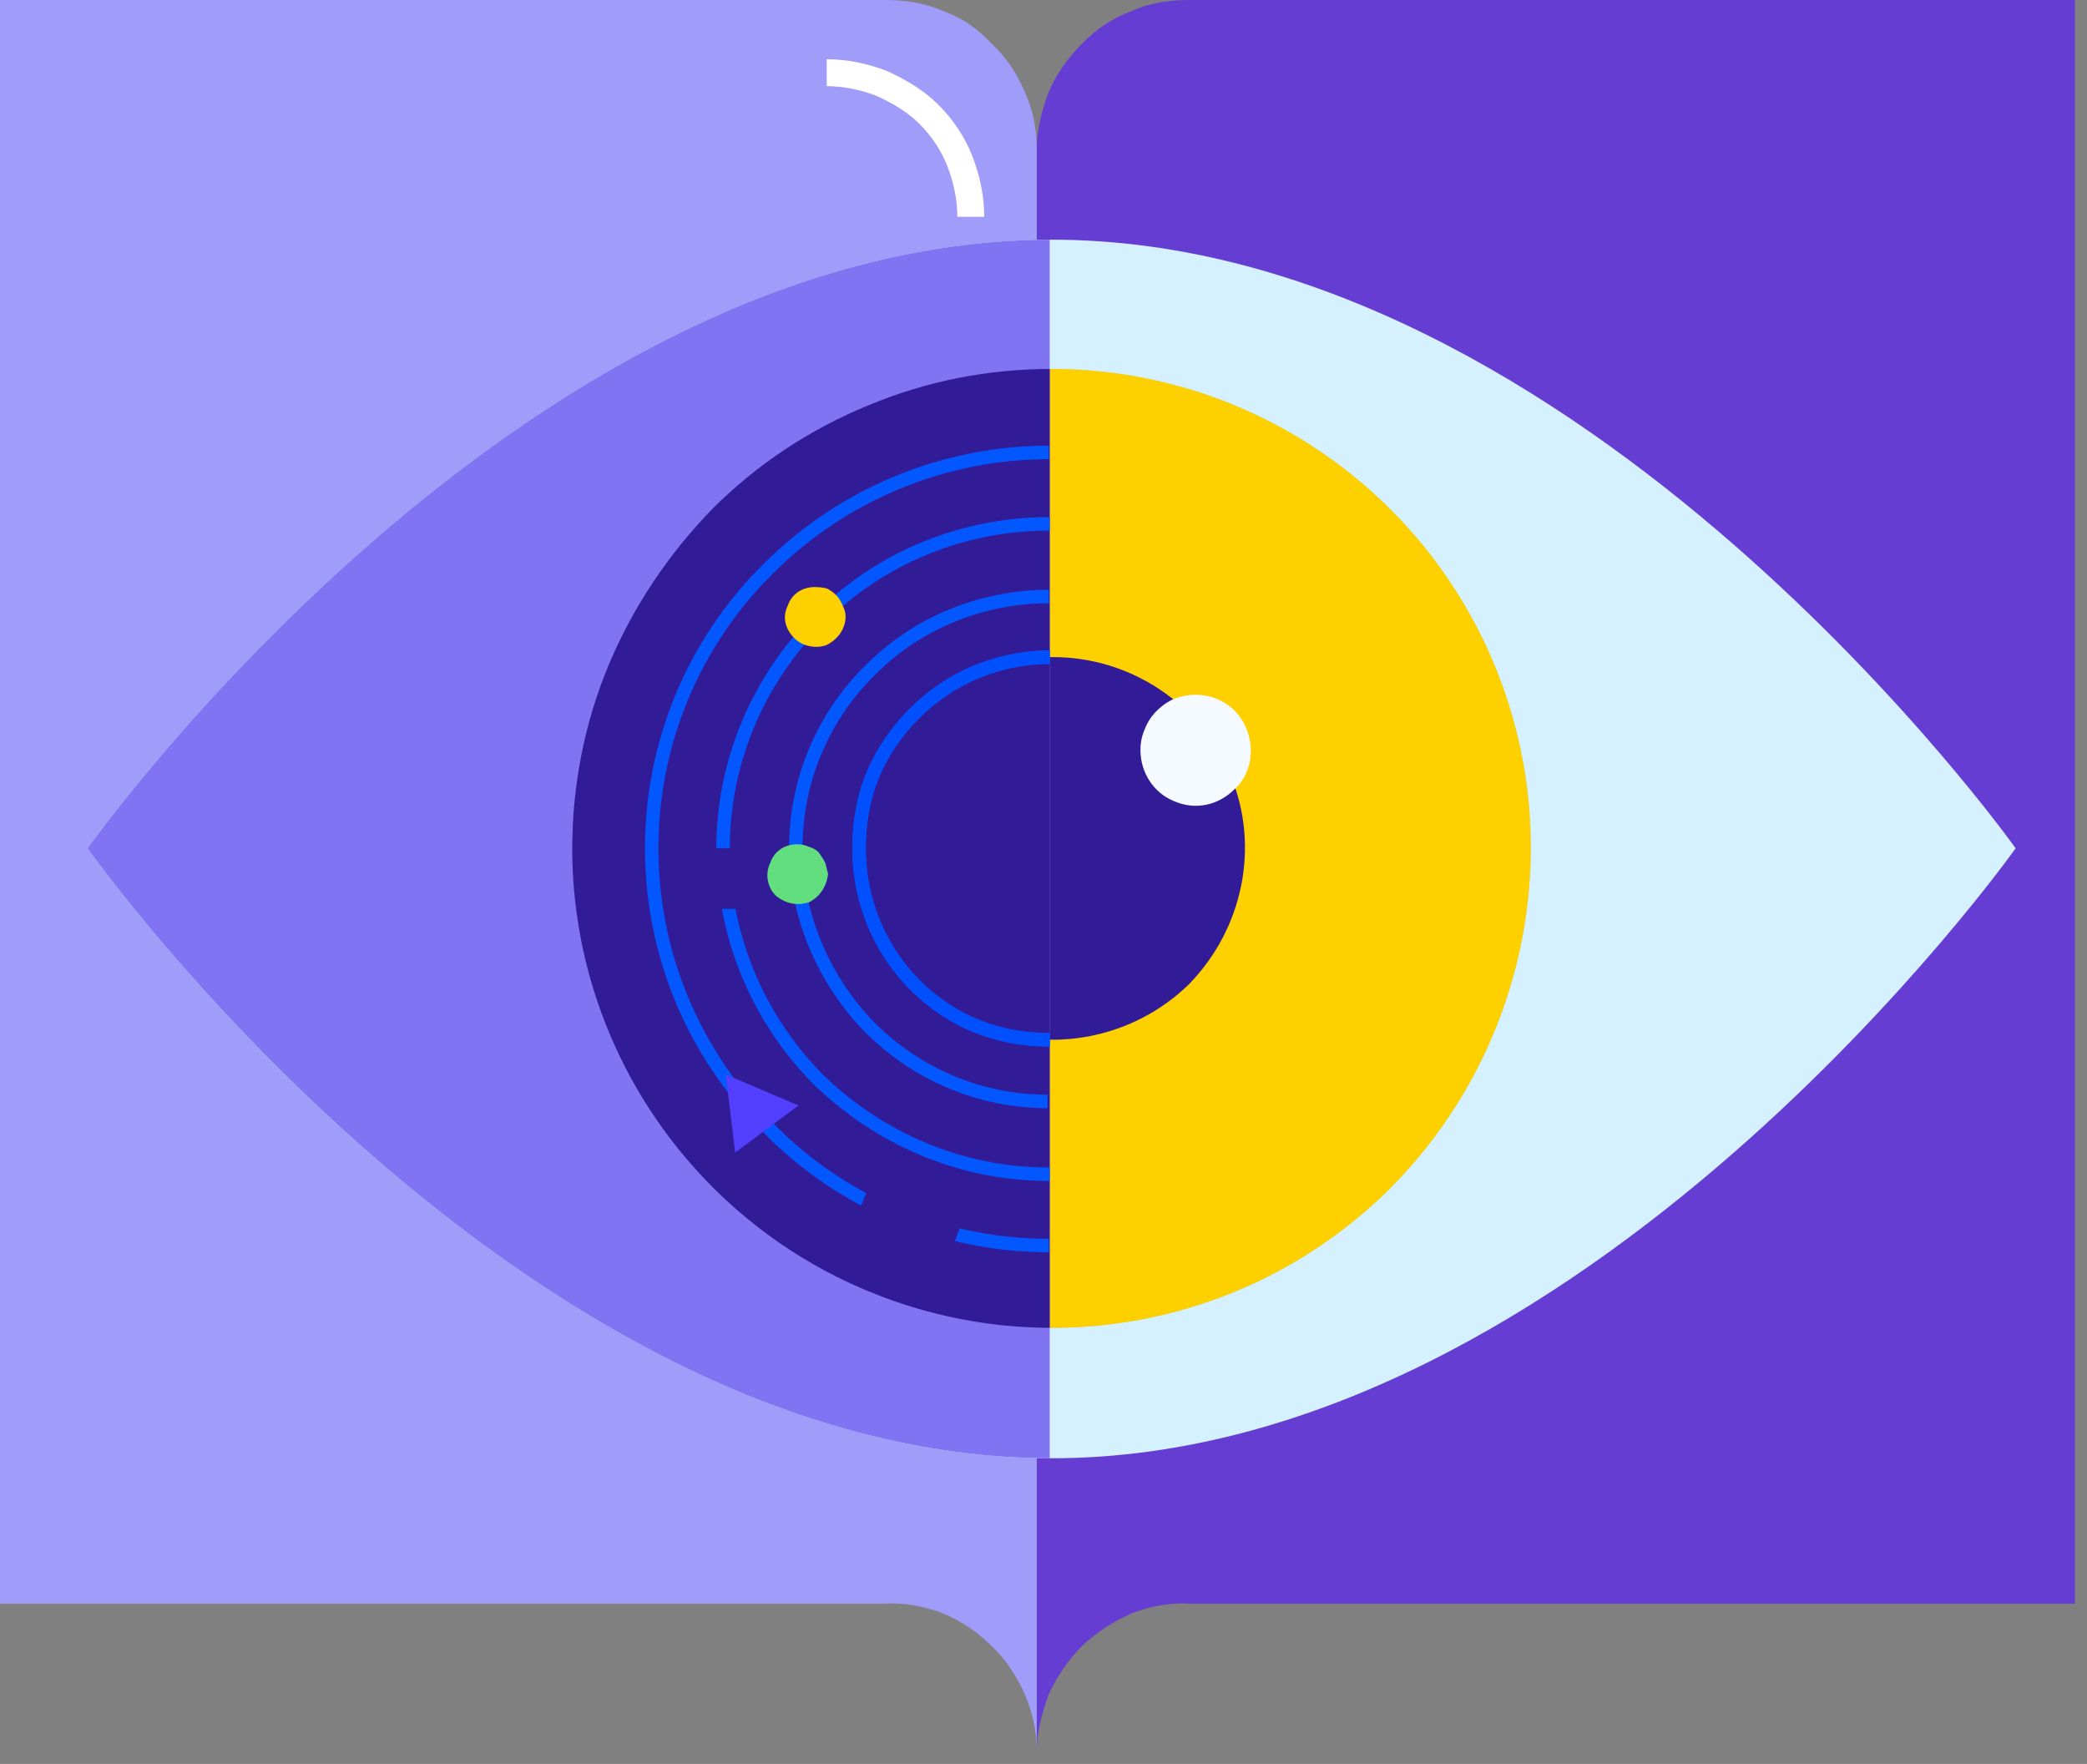
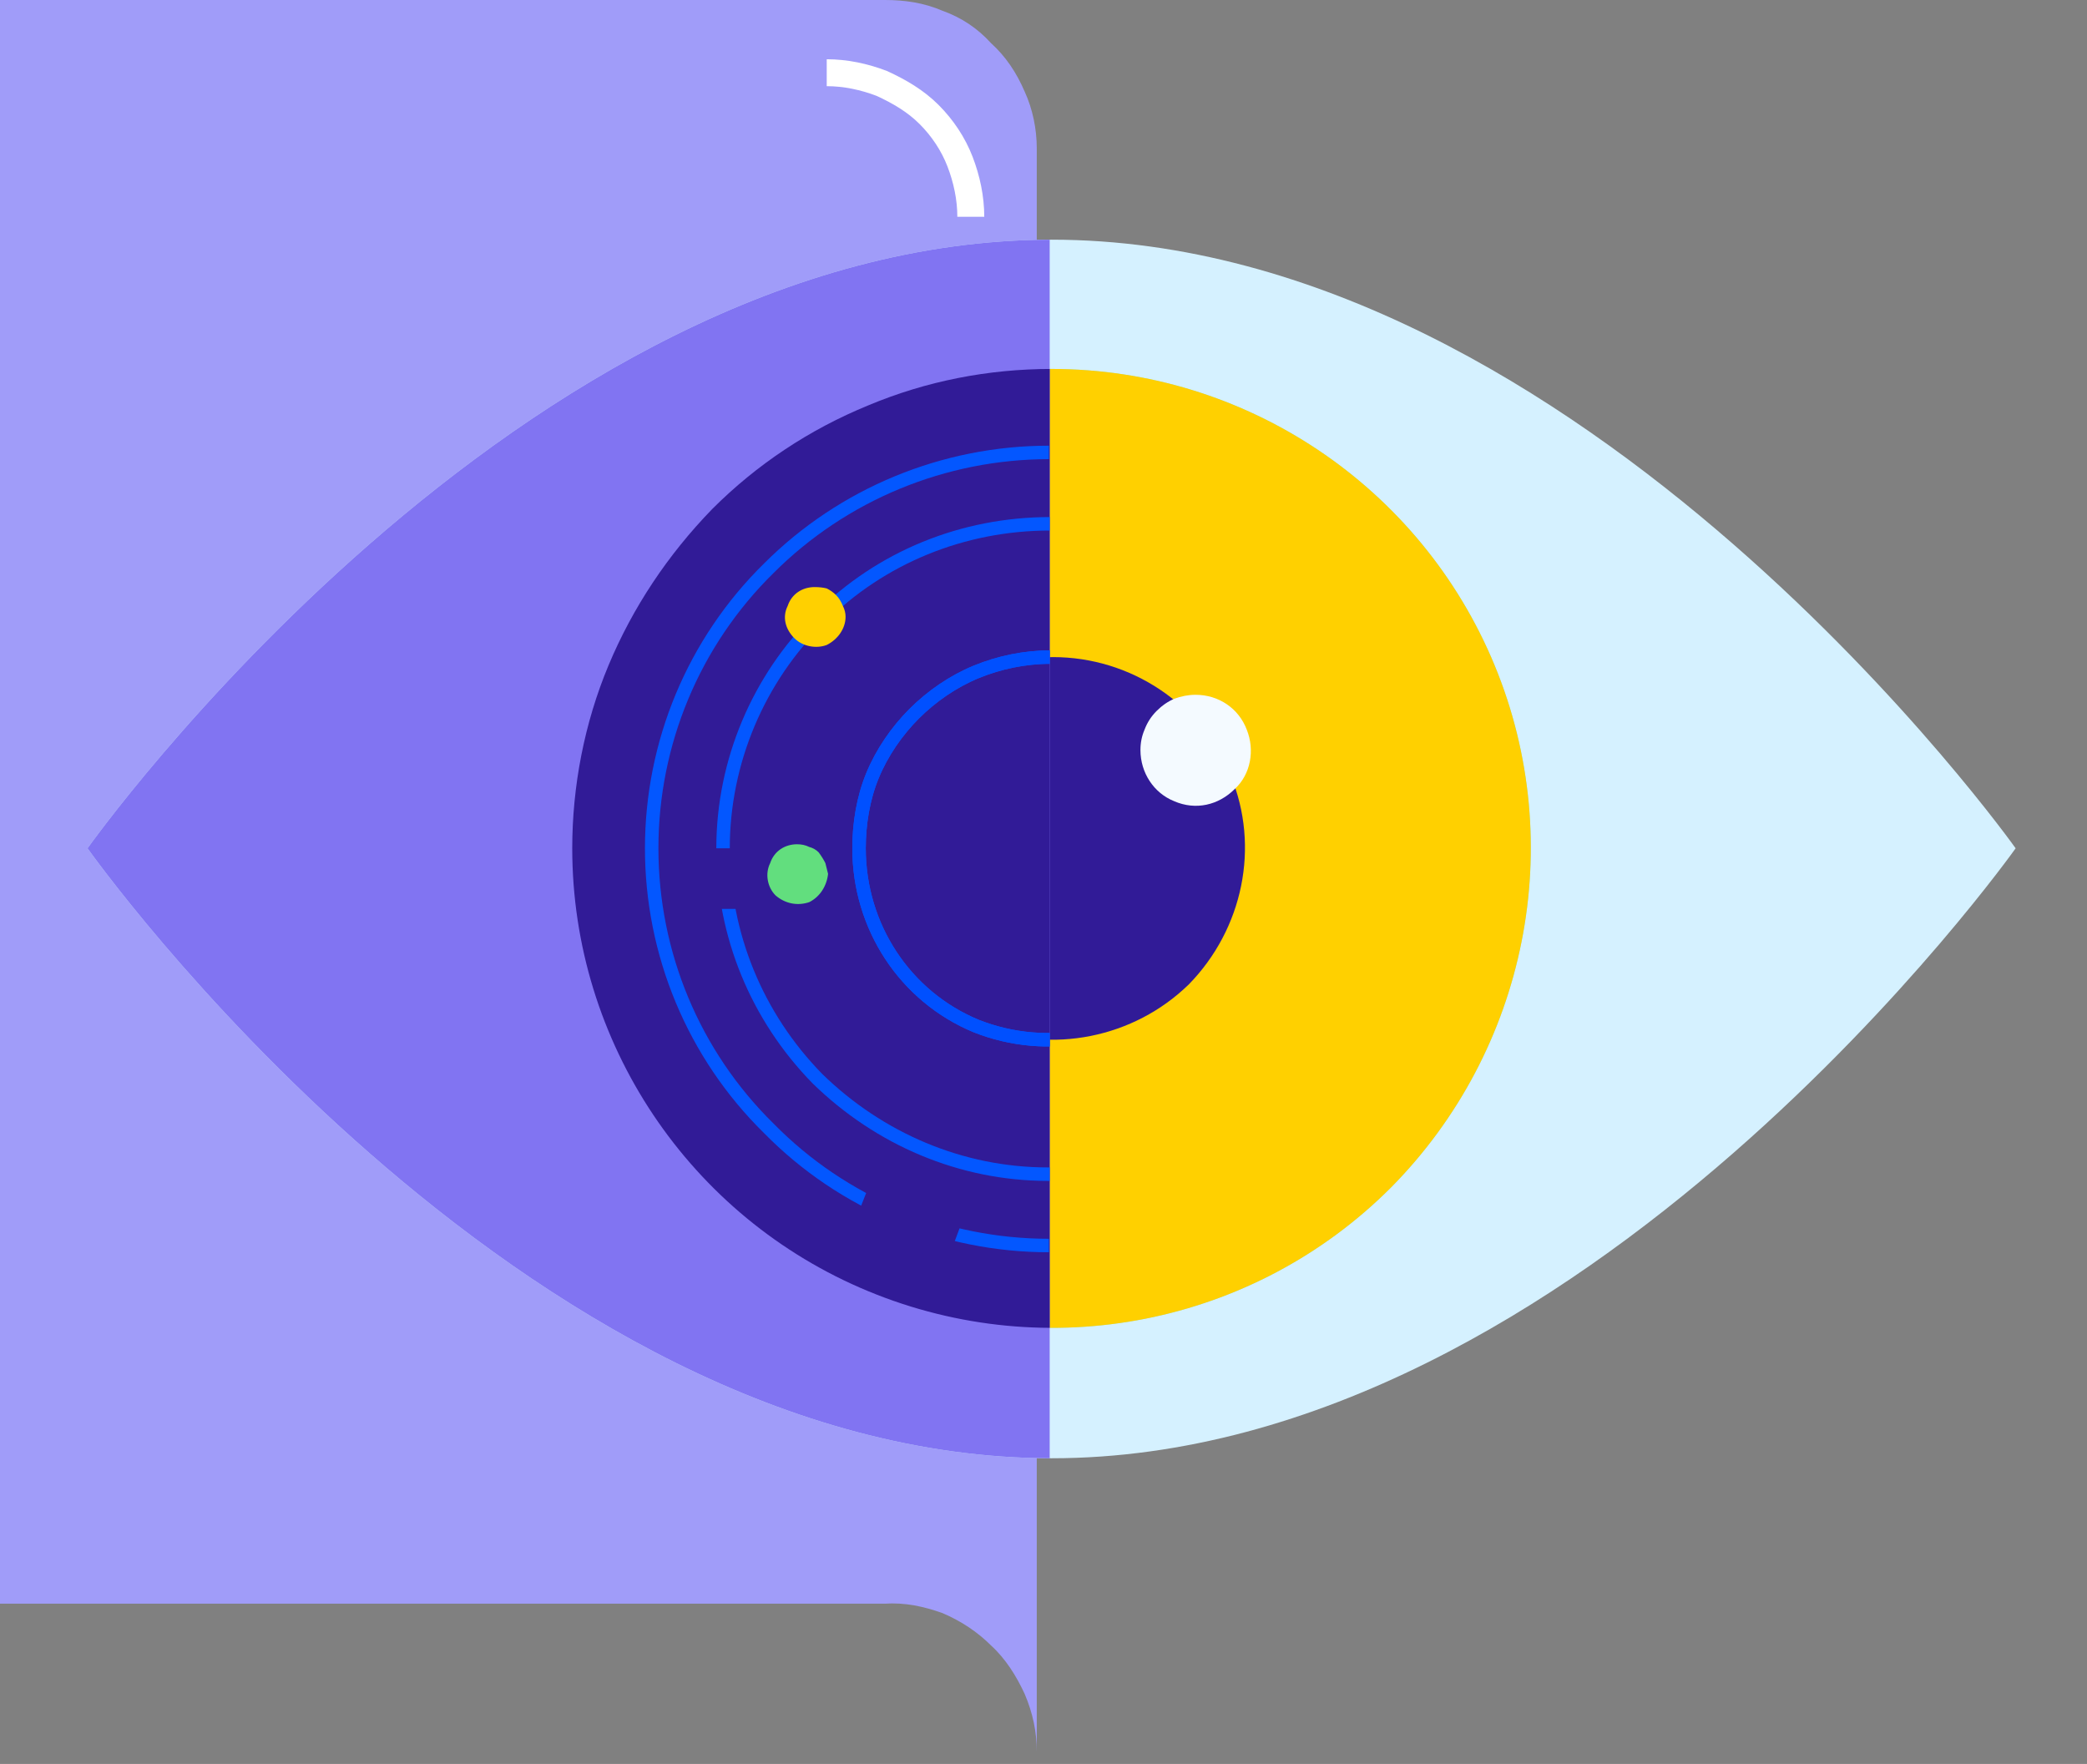
<svg xmlns="http://www.w3.org/2000/svg" version="1.2" viewBox="0 0 155 131" width="155" height="131">
  <rect x="0" y="0" width="155" height="131" fill="#808080" stroke="none" />
  <defs>
    <clipPath clipPathUnits="userSpaceOnUse" id="cp1">
      <path d="m3.96 12.44h74v99h-74z" />
    </clipPath>
  </defs>
  <style>.a{fill:#653dd3}.b{fill:#a09cf9}.c{fill:none;stroke:#fff;stroke-miterlimit:10;stroke-width:2}.d{fill:#ecf6ff}.e{fill:#d5f1ff}.f{fill:#94e6e2}.g{fill:#ffd000}.h{fill:#311b97}.i{fill:#f4faff}.j{fill:#8174f2}.k{fill:none;stroke:#0357ff;stroke-miterlimit:10}.l{fill:none;stroke:#0050ff;stroke-miterlimit:10}.m{fill:#62de7e}.n{fill:#5340ff}</style>
-   <path class="a" d="m77 130.1c0-1.5 0.4-2.9 0.9-4.3 0.6-1.3 1.5-2.6 2.5-3.6 1.1-1 2.3-1.8 3.7-2.4 1.3-0.5 2.8-0.8 4.3-0.7h65.7v-119.1h-65.7c-1.5 0-3 0.2-4.3 0.8-1.4 0.5-2.6 1.3-3.7 2.4-1 1-1.9 2.2-2.5 3.6-0.5 1.3-0.9 2.8-0.9 4.2z" />
  <path class="b" d="m77 130.1c0-1.5-0.3-2.9-0.9-4.3-0.6-1.3-1.4-2.6-2.5-3.6-1-1-2.2-1.8-3.6-2.4-1.4-0.5-2.8-0.8-4.3-0.7h-65.7v-119.1h65.7c1.5 0 2.9 0.2 4.3 0.8 1.4 0.5 2.6 1.3 3.6 2.4 1.1 1 1.9 2.2 2.5 3.6 0.6 1.3 0.9 2.8 0.9 4.2" />
  <path class="c" d="m61.4 5.4c1.4 0 2.8 0.3 4.1 0.8 1.3 0.6 2.5 1.3 3.5 2.3 1 1 1.8 2.2 2.3 3.5 0.5 1.3 0.8 2.7 0.8 4.1" />
-   <path class="d" d="m88 33.2c0.7 0 1.3 0.4 1.6 1 0.3 0.7 0.1 1.4-0.4 1.9-0.5 0.5-1.2 0.6-1.9 0.4-0.6-0.3-1-0.9-1-1.6q0-0.4 0.1-0.7 0.2-0.3 0.4-0.5 0.2-0.3 0.5-0.4 0.4-0.1 0.7-0.1z" />
  <path class="e" d="m6.5 63c0 0 32 45.3 71.6 45.3 39.5 0 71.6-45.3 71.6-45.3 0 0-32.1-45.2-71.6-45.2-39.6 0-71.6 45.2-71.6 45.2z" />
  <path class="f" d="m42.5 63c0 14.4 8.7 27.4 22 32.9 13.3 5.5 28.6 2.5 38.8-7.7 10.1-10.2 13.2-25.5 7.7-38.8-5.5-13.3-18.5-22-32.9-22-4.7 0-9.3 0.9-13.6 2.7-4.4 1.8-8.3 4.4-11.6 7.7-3.3 3.4-5.9 7.3-7.7 11.6-1.8 4.3-2.7 9-2.7 13.6z" />
  <path class="g" d="m42.5 63c0 14.4 8.7 27.4 22 32.9 13.3 5.5 28.6 2.5 38.8-7.7 10.1-10.2 13.2-25.5 7.7-38.8-5.5-13.3-18.5-22-32.9-22-4.7 0-9.3 0.9-13.6 2.7-4.4 1.8-8.3 4.4-11.6 7.7-3.3 3.4-5.9 7.3-7.7 11.6-1.8 4.3-2.7 9-2.7 13.6z" />
  <path class="h" d="m64 63c0 5.8 3.5 11 8.8 13.2 5.3 2.1 11.4 0.9 15.5-3.1 4-4.1 5.3-10.2 3.1-15.5-2.2-5.3-7.4-8.8-13.2-8.8-1.8 0-3.7 0.4-5.4 1.1-1.7 0.7-3.3 1.8-4.6 3.1-1.3 1.3-2.4 2.9-3.1 4.6-0.7 1.7-1.1 3.6-1.1 5.4z" />
  <path class="i" d="m84.7 55.7c0 1.7 1 3.2 2.5 3.8 1.6 0.7 3.3 0.3 4.5-0.9 1.2-1.1 1.5-2.9 0.9-4.4-0.6-1.6-2.1-2.6-3.8-2.6q-0.8 0-1.6 0.3-0.7 0.3-1.3 0.9-0.6 0.6-0.9 1.4-0.3 0.7-0.3 1.5z" />
  <g clip-path="url(#cp1)">
    <path class="j" d="m6.5 63c0 0 32 45.3 71.6 45.3 39.5 0 71.6-45.3 71.6-45.3 0 0-32.1-45.2-71.6-45.2-39.6 0-71.6 45.2-71.6 45.2z" />
    <path class="h" d="m42.5 63c0 14.4 8.7 27.4 22 32.9 13.3 5.5 28.6 2.5 38.8-7.7 10.1-10.2 13.2-25.5 7.7-38.8-5.5-13.3-18.5-22-32.9-22-4.7 0-9.3 0.9-13.6 2.7-4.4 1.8-8.3 4.4-11.6 7.7-3.3 3.4-5.9 7.3-7.7 11.6-1.8 4.3-2.7 9-2.7 13.6z" />
    <path fill-rule="evenodd" class="k" d="m63.8 63c0 5.8 3.4 11 8.7 13.2 5.3 2.1 11.4 0.9 15.5-3.1 4.1-4.1 5.3-10.2 3.1-15.5-2.2-5.3-7.4-8.8-13.1-8.8-1.9 0-3.8 0.4-5.5 1.1-1.7 0.7-3.3 1.8-4.6 3.1-1.3 1.3-2.4 2.9-3.1 4.6-0.7 1.7-1 3.6-1 5.4z" />
    <path fill-rule="evenodd" class="l" d="m63.8 63c0 5.8 3.4 11 8.7 13.2 5.3 2.1 11.4 0.9 15.5-3.1 4.1-4.1 5.3-10.2 3.1-15.5-2.2-5.3-7.4-8.8-13.1-8.8-1.9 0-3.8 0.4-5.5 1.1-1.7 0.7-3.3 1.8-4.6 3.1-1.3 1.3-2.4 2.9-3.1 4.6-0.7 1.7-1 3.6-1 5.4z" />
-     <path class="k" d="m77.9 44.3c-4.9 0-9.7 1.9-13.2 5.4-3.6 3.5-5.6 8.3-5.6 13.3 0 4.9 2 9.7 5.5 13.3 3.5 3.5 8.2 5.5 13.2 5.5" />
    <path class="k" d="m78 38.9c-6.5 0-12.6 2.5-17.1 7-4.6 4.5-7.2 10.7-7.2 17.1 0 6.4 2.5 12.5 7 17.1 4.6 4.5 10.7 7.1 17.1 7.1h1.8" />
    <path class="k" d="m77.9 33.6c-7.8 0-15.3 3.1-20.8 8.6-5.6 5.5-8.7 13-8.7 20.8 0 7.8 3.1 15.3 8.7 20.8 5.5 5.6 13 8.7 20.8 8.7" />
    <path class="g" d="m60.5 43.6c-0.9 0-1.7 0.5-2 1.4-0.4 0.8-0.2 1.7 0.5 2.4 0.6 0.6 1.6 0.8 2.4 0.5 0.8-0.4 1.4-1.2 1.4-2.1q0-0.4-0.2-0.8-0.2-0.5-0.5-0.8-0.3-0.3-0.7-0.5-0.4-0.1-0.9-0.1z" />
    <path class="m" d="m59.2 62.7c-0.9 0-1.7 0.5-2 1.4-0.4 0.8-0.2 1.8 0.4 2.4 0.7 0.6 1.6 0.8 2.5 0.5 0.8-0.4 1.3-1.2 1.4-2.1q-0.1-0.4-0.2-0.8-0.2-0.4-0.5-0.8-0.3-0.3-0.7-0.4-0.4-0.2-0.9-0.2z" />
-     <path class="n" d="m53.9 79.8l5.4 2.3-4.7 3.5z" />
    <path class="h" d="m51.2 63h4.8v4.5h-4.8z" />
    <path class="h" d="m70.3 93.8l-7-2.6 1.9-4.8 6.9 2.6z" />
  </g>
</svg>